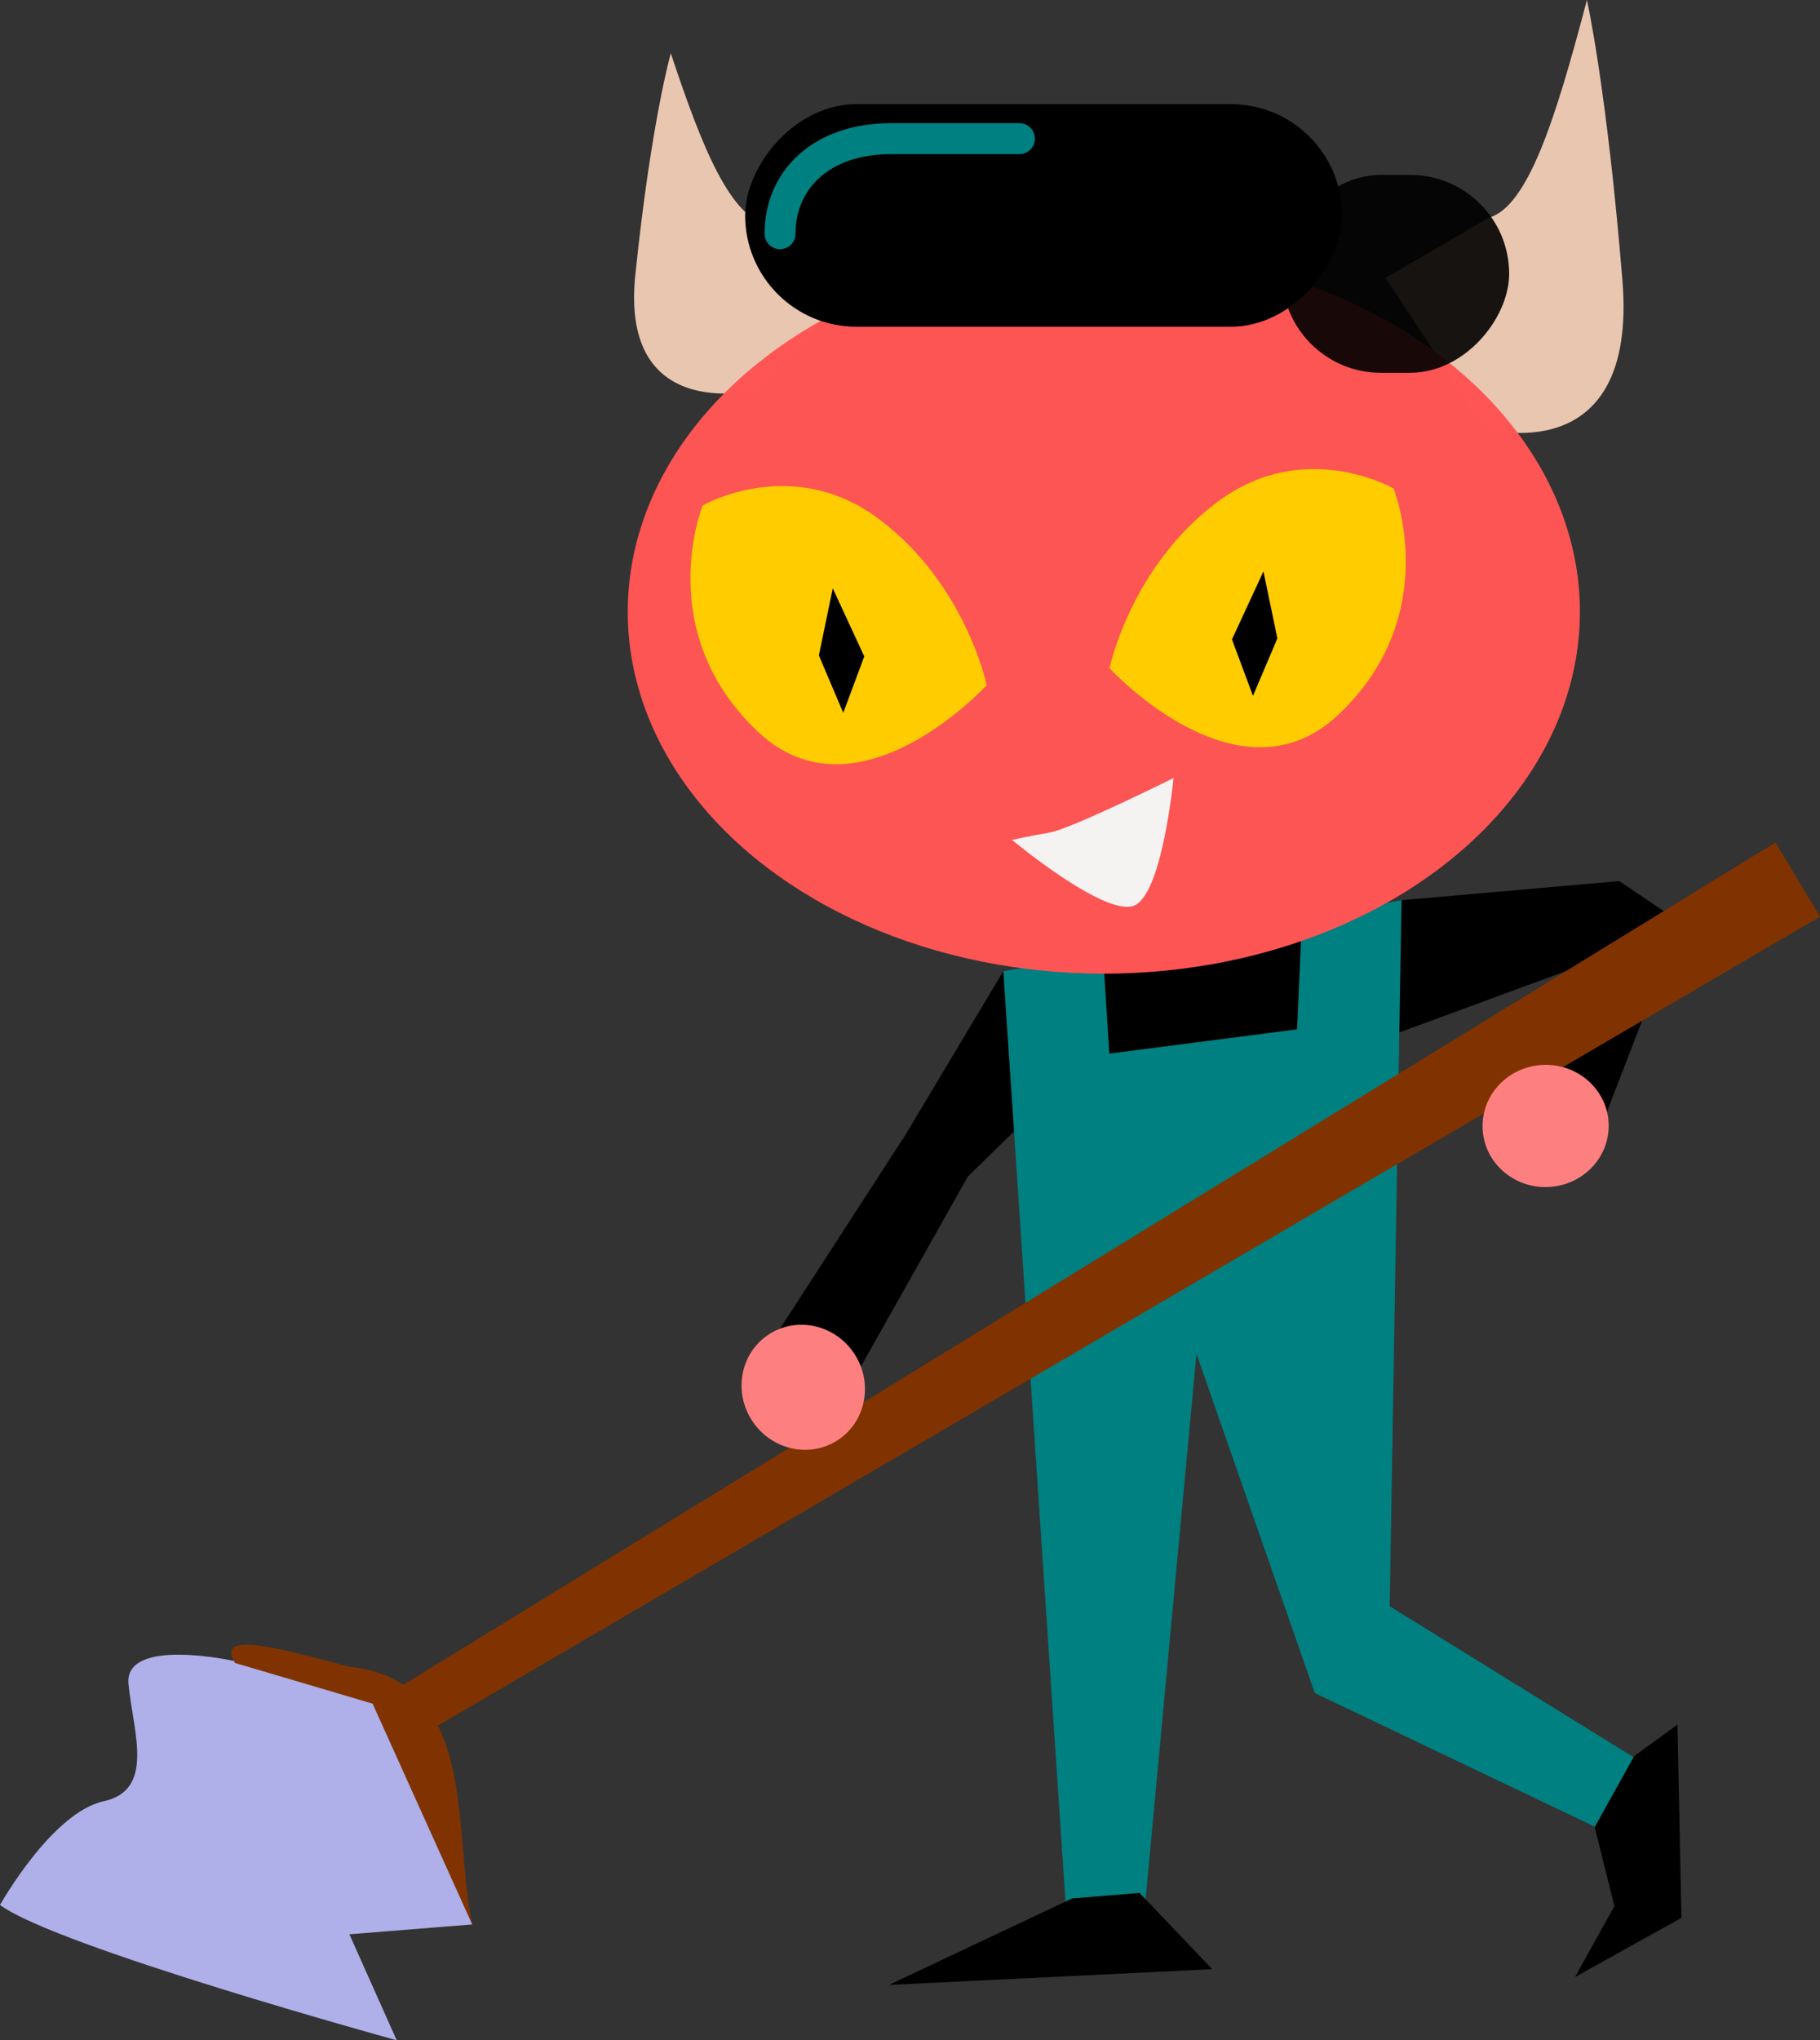
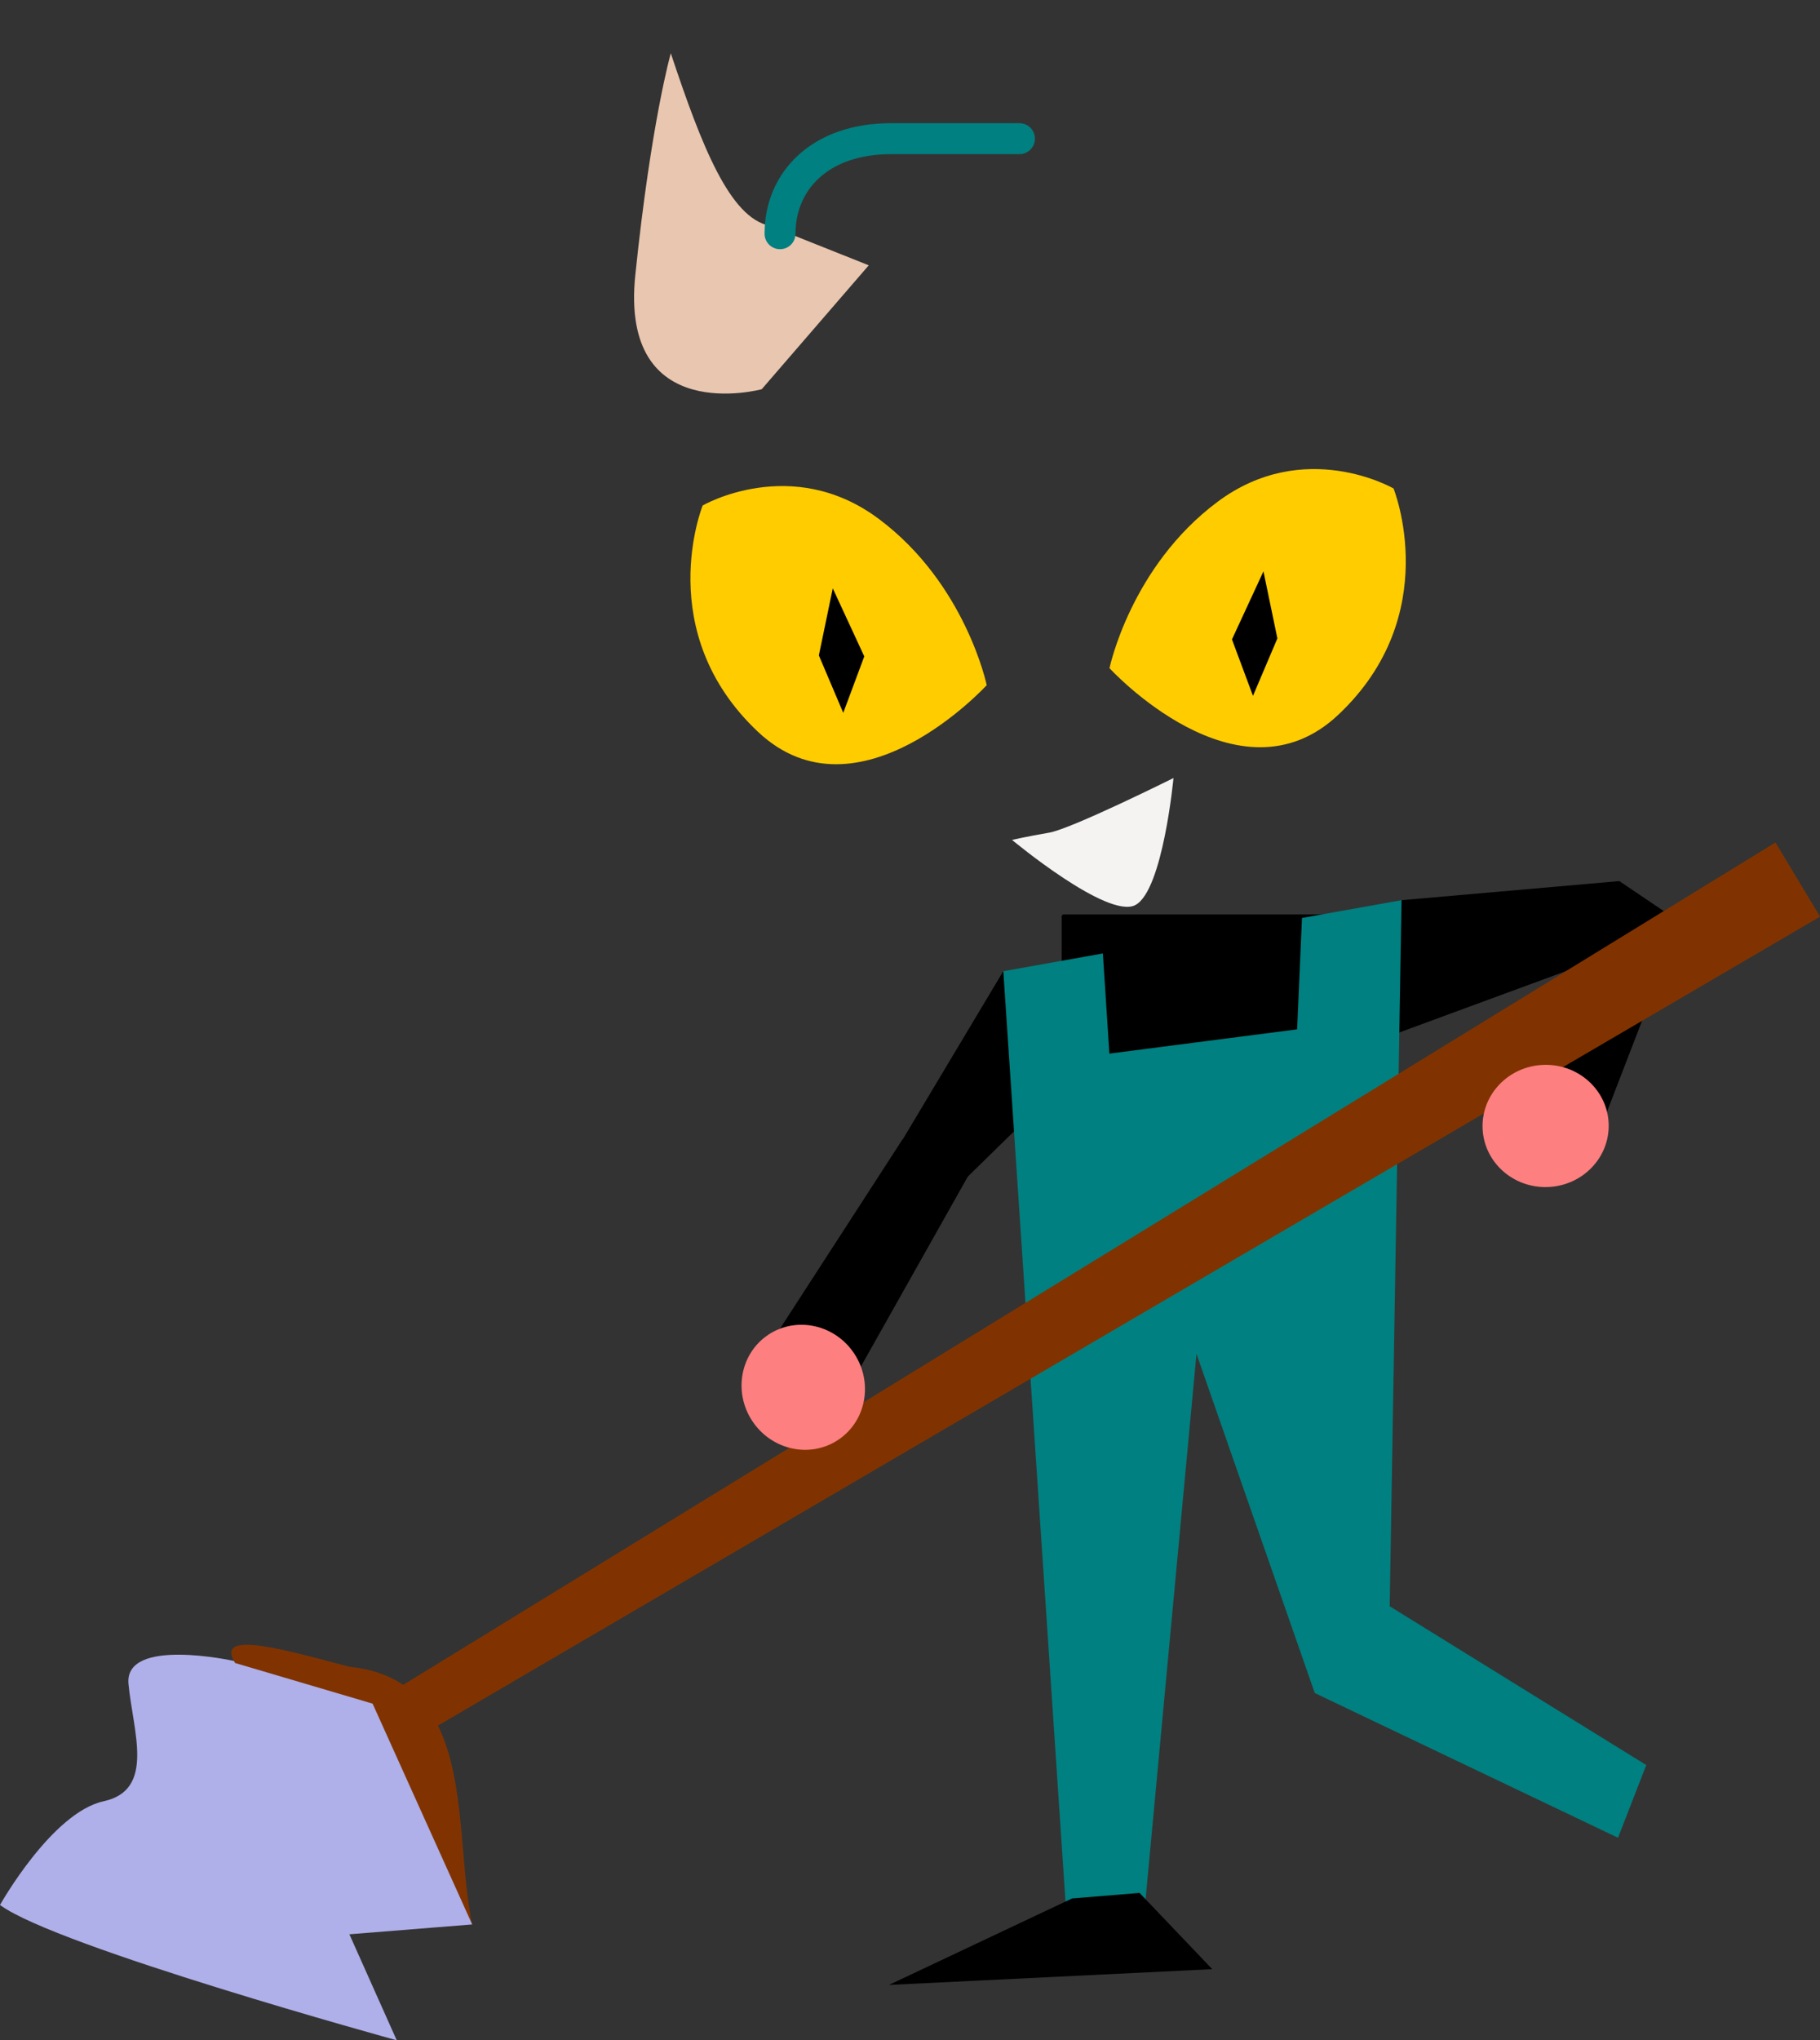
<svg xmlns="http://www.w3.org/2000/svg" xmlns:ns1="http://www.inkscape.org/namespaces/inkscape" xmlns:ns2="http://sodipodi.sourceforge.net/DTD/sodipodi-0.dtd" width="117.641mm" height="131.823mm" viewBox="0 0 117.641 131.823" version="1.1" id="svg264" ns1:version="1.0.2 (e86c870879, 2021-01-15)" ns2:docname="putzteufel.svg">
  <rect x="0" y="0" width="117.641" height="131.823" fill="#333333" stroke="none" />
  <defs id="defs258" />
  <ns2:namedview id="base" pagecolor="#ffffff" bordercolor="#666666" borderopacity="1.0" ns1:pageopacity="0.0" ns1:pageshadow="2" ns1:zoom="0.49497475" ns1:cx="724.87608" ns1:cy="463.81733" ns1:document-units="mm" ns1:current-layer="layer1" ns1:document-rotation="0" showgrid="false" fit-margin-top="0" fit-margin-left="0" fit-margin-right="0" fit-margin-bottom="0" ns1:window-width="1920" ns1:window-height="1060" ns1:window-x="0" ns1:window-y="20" ns1:window-maximized="0" />
  <g ns1:label="Layer 1" ns1:groupmode="layer" id="layer1" transform="translate(-45.501,-104.178)">
    <path ns2:nodetypes="ccccc" style="fill:#000000;stroke:none;stroke-width:0.265px;stroke-linecap:butt;stroke-linejoin:miter;stroke-opacity:1" d="m 110.35,166.928 -7.254,12.131 4.447,1.642 9.648,-9.436 z" id="path1614-3" ns1:connector-curvature="0" />
    <path ns1:connector-curvature="0" id="path1616-07" d="m 136.091,162.34 14.081,-1.235 -0.463,4.718 -14.484,5.329 z" style="fill:#000000;stroke:none;stroke-width:0.265px;stroke-linecap:butt;stroke-linejoin:miter;stroke-opacity:1" ns2:nodetypes="ccccc" />
    <rect ry="0.128" y="163.258" x="114.126" height="9.85" width="19.419" id="rect1618-8" style="fill:#000000;fill-opacity:0.989;stroke:none;stroke-width:0.777;stroke-linecap:butt;stroke-linejoin:miter;stroke-miterlimit:4;stroke-dasharray:none;stroke-dashoffset:0;stroke-opacity:1" />
    <path style="fill:#008080;stroke:none;stroke-width:1;stroke-linecap:butt;stroke-linejoin:miter;stroke-miterlimit:4;stroke-dasharray:none;stroke-opacity:1" d="m 119.458,227.864 3.381,-36.215 7.646,21.917 19.601,9.351 1.826,-4.698 -16.584,-10.26 0.765,-45.619 -6.435,1.147 -0.314,7.197 -12.135,1.568 -0.421,-6.471 -6.435,1.147 4.078,60.994 z" id="path1638-6" ns1:connector-curvature="0" ns2:nodetypes="cccccccccccccc" />
-     <path id="path1856-8" style="fill:#000000;stroke:none;stroke-width:1;stroke-linecap:butt;stroke-linejoin:miter;stroke-miterlimit:4;stroke-dasharray:none;stroke-opacity:1" d="m 148.579,222.231 1.274,5.097 -2.549,4.587 6.881,-3.823 -0.255,-12.488 -2.803,2.039 z" ns1:connector-curvature="0" ns2:nodetypes="ccccccc" />
    <path style="fill:#e9c6af;stroke:none;stroke-width:1.118;stroke-linecap:butt;stroke-linejoin:miter;stroke-miterlimit:4;stroke-dasharray:none;stroke-opacity:1" d="m 94.737,129.326 c 0,0 -9.19,2.494 -8.171,-7.379 1.019,-9.873 2.294,-14.331 2.294,-14.331 2.033,6.129 3.835,10.608 6.371,11.146 l 6.425,2.558 z" id="path1622-4" ns1:connector-curvature="0" ns2:nodetypes="cscccc" />
-     <path ns2:nodetypes="cscccc" ns1:connector-curvature="0" id="path1624-3" d="m 141.461,131.862 c 0,0 9.928,2.886 8.909,-9.584 -1.019,-12.469 -2.294,-18.101 -2.294,-18.101 -2.033,7.741 -3.835,13.399 -6.371,14.078 l -6.64,3.884 z" style="fill:#e9c6af;stroke:none;stroke-width:1.256;stroke-linecap:butt;stroke-linejoin:miter;stroke-miterlimit:4;stroke-dasharray:none;stroke-opacity:1" />
-     <ellipse style="fill:#ff5555;fill-opacity:0.989;stroke:none;stroke-width:0.873;stroke-linecap:round;stroke-linejoin:round;stroke-miterlimit:4;stroke-dasharray:none;stroke-dashoffset:0;stroke-opacity:1" id="ellipse1620-8" cx="116.85" cy="143.706" rx="30.773" ry="23.382" />
    <path ns2:nodetypes="czcsc" ns1:connector-curvature="0" id="path1628-4" d="m 109.28,148.446 c 0,0 -1.361,-6.555 -6.983,-10.747 -5.622,-4.192 -11.376,-0.863 -11.376,-0.863 0,0 -3.303,8.16 3.578,14.629 6.461,6.074 14.782,-3.019 14.782,-3.019 z" style="fill:#ffcc00;stroke:none;stroke-width:1.301;stroke-linecap:round;stroke-linejoin:miter;stroke-miterlimit:4;stroke-dasharray:none;stroke-opacity:1" />
    <path ns2:nodetypes="ccccc" style="fill:#000000;stroke:none;stroke-width:0.265px;stroke-linecap:butt;stroke-linejoin:miter;stroke-opacity:1" d="m 103.834,177.798 -8.486,13.107 5.435,2.211 7.29,-12.945 z" id="path1630-9" ns1:connector-curvature="0" />
    <path ns1:connector-curvature="0" id="path1634-2" d="m 154.1,163.758 -5.096,13.206 -4.968,-3.122 6.135,-12.737 z" style="fill:#000000;stroke:none;stroke-width:0.265px;stroke-linecap:butt;stroke-linejoin:miter;stroke-opacity:1" />
    <path style="fill:#803300;stroke:none;stroke-width:0.265px;stroke-linecap:butt;stroke-linejoin:miter;stroke-opacity:1" d="m 160.265,158.611 -88.699,54.425 c -0.911,-0.609 -2.055,-1.02 -3.498,-1.171 -5.483,-1.454 -11.468,-3.202 -4.391,2.734 4.116,4.639 8.231,9.279 12.348,13.918 -0.832,-3.902 -0.427,-9.26 -2.216,-12.848 l 89.335,-52.266 z" id="path1640-0" ns1:connector-curvature="0" />
    <path ns1:connector-curvature="0" style="fill:#000000;stroke:none;stroke-width:1;stroke-linecap:butt;stroke-linejoin:miter;stroke-miterlimit:4;stroke-dasharray:none;stroke-opacity:1" d="m 114.796,226.838 -11.836,5.587 20.898,-1.019 -4.7,-4.926 z" id="path1865-6" />
    <ellipse ry="4.078" rx="3.95" cy="-138.427" cx="-182.508" id="ellipse1636-8" style="fill:#ff8080;fill-opacity:0.989;stroke:none;stroke-width:1;stroke-linecap:round;stroke-linejoin:round;stroke-miterlimit:4;stroke-dasharray:none;stroke-dashoffset:0;stroke-opacity:1" transform="matrix(-0.039,-0.999,-0.999,0.039,0,0)" />
    <ellipse style="fill:#ff8080;fill-opacity:0.989;stroke:none;stroke-width:1;stroke-linecap:round;stroke-linejoin:round;stroke-miterlimit:4;stroke-dasharray:none;stroke-dashoffset:0;stroke-opacity:1" id="ellipse1632-92" cx="-25.654" cy="215.397" rx="3.95" ry="4.078" transform="rotate(-33.479)" />
    <path style="fill:#f5f2f2;fill-opacity:1;stroke:none;stroke-width:1.992;stroke-linecap:butt;stroke-linejoin:miter;stroke-miterlimit:4;stroke-dasharray:none;stroke-opacity:1" d="m 113.315,157.977 c -1.449,0.248 -2.398,0.468 -2.398,0.468 0,0 6.208,5.168 7.982,4.203 1.774,-0.966 2.454,-8.2 2.454,-8.2 0,0 -6.589,3.281 -8.038,3.529 z" id="path1642-6" ns1:connector-curvature="0" ns2:nodetypes="ccccc" />
    <path style="fill:#ffcc00;stroke:none;stroke-width:0.265px;stroke-linecap:butt;stroke-linejoin:miter;stroke-opacity:1" d="m 99.33,142.192 -0.9,4.332 1.577,3.711 1.359,-3.646 z" id="path1644-6" ns1:connector-curvature="0" ns2:nodetypes="ccccc" />
-     <path ns2:nodetypes="ccsc" ns1:connector-curvature="0" id="path1648-50" d="m 120.583,147.242 18.359,-9.673 c 0,0 3.303,7.635 -3.578,11.457 -6.461,3.589 -14.782,-1.784 -14.782,-1.784 z" style="fill:none;stroke:none;stroke-width:1;stroke-linecap:round;stroke-linejoin:miter;stroke-miterlimit:4;stroke-dasharray:none;stroke-opacity:1" />
+     <path ns2:nodetypes="ccsc" ns1:connector-curvature="0" id="path1648-50" d="m 120.583,147.242 18.359,-9.673 z" style="fill:none;stroke:none;stroke-width:1;stroke-linecap:round;stroke-linejoin:miter;stroke-miterlimit:4;stroke-dasharray:none;stroke-opacity:1" />
    <path style="fill:none;stroke:none;stroke-width:1;stroke-linecap:round;stroke-linejoin:miter;stroke-miterlimit:4;stroke-dasharray:none;stroke-opacity:1" d="m 108.914,147.242 -18.359,-9.673 c 0,0 -3.303,7.635 3.578,11.457 6.461,3.589 14.782,-1.784 14.782,-1.784 z" id="path1650-4" ns1:connector-curvature="0" ns2:nodetypes="ccsc" />
    <path style="fill:#afafe9;stroke:none;stroke-width:0.265px;stroke-linecap:butt;stroke-linejoin:miter;stroke-opacity:1" d="m 60.621,211.492 c 0,0 -7.106,-1.572 -6.815,1.488 0.291,3.06 1.748,6.848 -1.603,7.577 -3.351,0.729 -6.702,6.702 -6.702,6.702 3.634,2.696 25.644,8.742 25.644,8.742 l -3.06,-6.848 7.938,-0.636 -6.438,-14.266 -8.885,-2.626 z" id="path1652-8" ns1:connector-curvature="0" ns2:nodetypes="cscccccccc" />
-     <rect transform="scale(-1,1)" ry="7.191" y="110.906" x="-132.251" height="14.382" width="38.585" id="rect1654-7" style="fill:#000000;fill-opacity:1;stroke:none;stroke-width:0.98;stroke-miterlimit:4;stroke-dasharray:1.96, 0.98;stroke-dashoffset:0;stroke-opacity:1" />
-     <rect transform="scale(-1,1)" style="opacity:0.9;fill:#000000;fill-opacity:1;stroke:none;stroke-width:0.57;stroke-miterlimit:4;stroke-dasharray:1.14, 0.57;stroke-dashoffset:0;stroke-opacity:1" id="rect1656-1" width="14.685" height="12.783" x="-143.049" y="115.481" ry="6.392" />
    <path ns2:nodetypes="csc" ns1:connector-curvature="0" id="path1658-7" d="m 111.396,113.138 h -8.312 c -4.546,0 -7.163,2.704 -7.163,6.141" style="fill:none;fill-opacity:1;stroke:#008080;stroke-width:2;stroke-linecap:round;stroke-miterlimit:4;stroke-dasharray:none;stroke-dashoffset:0;stroke-opacity:1" />
    <path ns2:nodetypes="ccccc" ns1:connector-curvature="0" id="path1660-2" d="m 99.33,142.192 -0.9,4.332 1.577,3.711 1.359,-3.646 z" style="fill:#000000;stroke:none;stroke-width:0.265px;stroke-linecap:butt;stroke-linejoin:miter;stroke-opacity:1" />
    <path style="fill:#ffcc00;stroke:none;stroke-width:1.301;stroke-linecap:round;stroke-linejoin:miter;stroke-miterlimit:4;stroke-dasharray:none;stroke-opacity:1" d="m 117.217,147.348 c 0,0 1.361,-6.555 6.983,-10.747 5.622,-4.192 11.376,-0.863 11.376,-0.863 0,0 3.303,8.16 -3.578,14.629 -6.461,6.074 -14.782,-3.019 -14.782,-3.019 z" id="path2022" ns1:connector-curvature="0" ns2:nodetypes="czcsc" />
    <path style="fill:#000000;stroke:none;stroke-width:0.265px;stroke-linecap:butt;stroke-linejoin:miter;stroke-opacity:1" d="m 127.168,141.094 0.9,4.332 -1.577,3.711 -1.359,-3.646 z" id="path2024" ns1:connector-curvature="0" ns2:nodetypes="ccccc" />
  </g>
</svg>